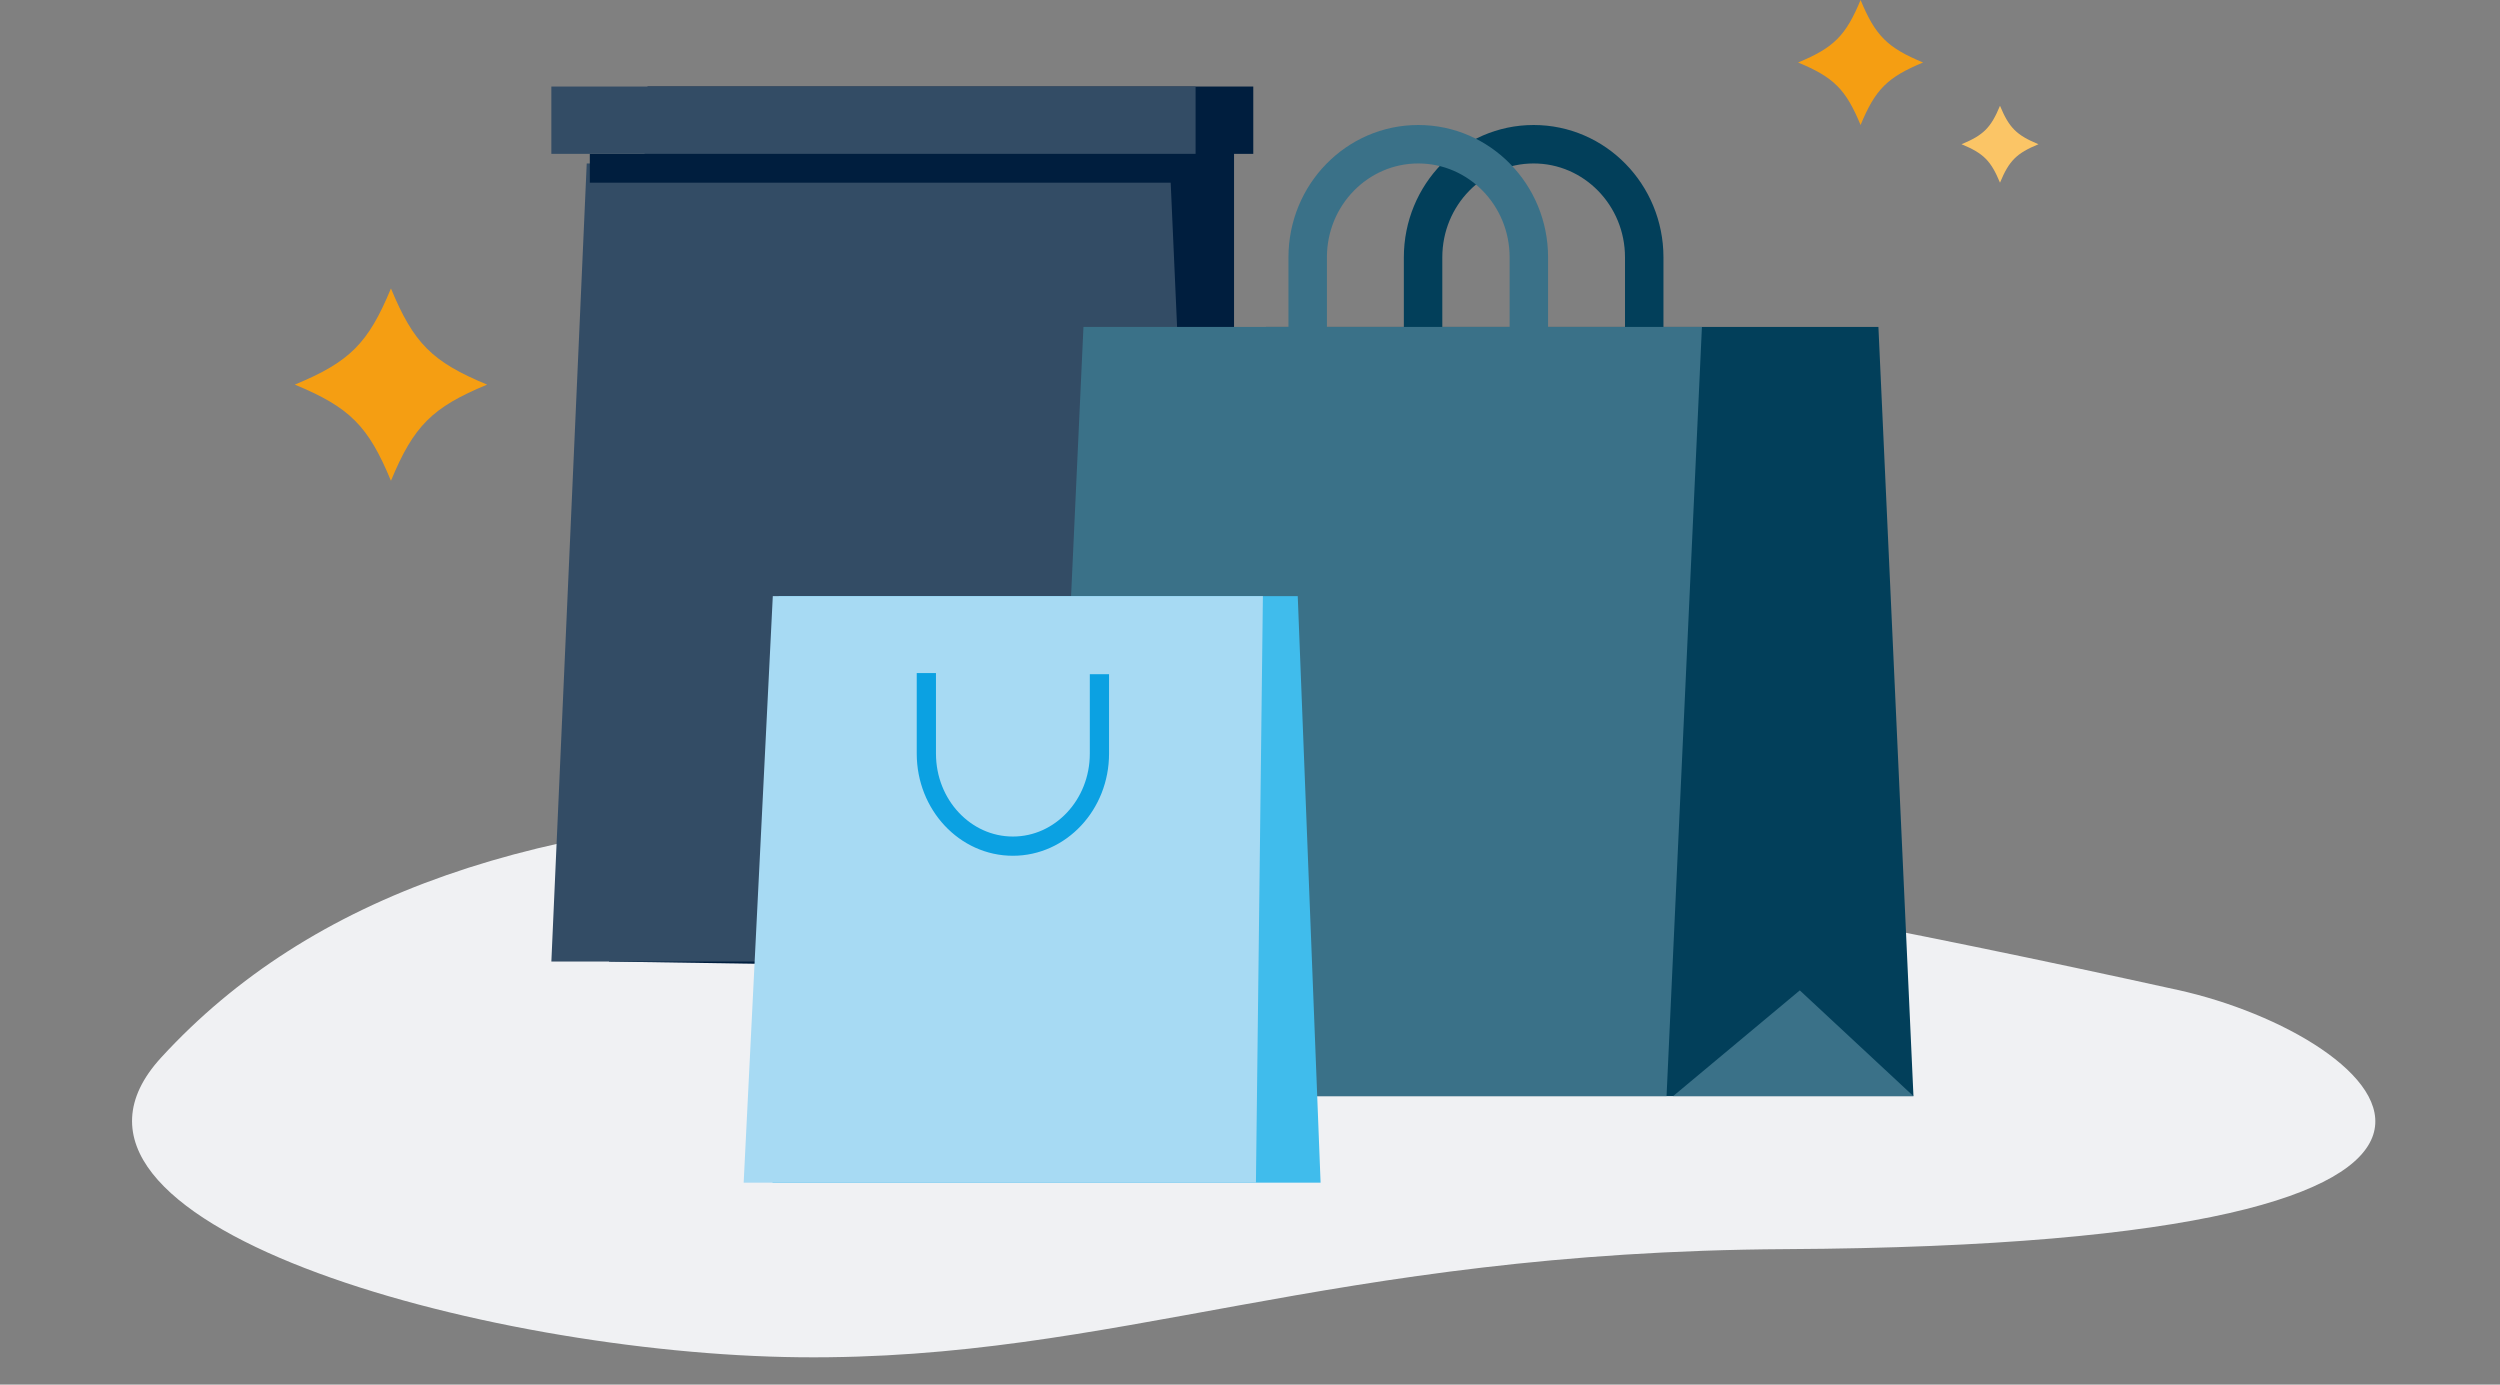
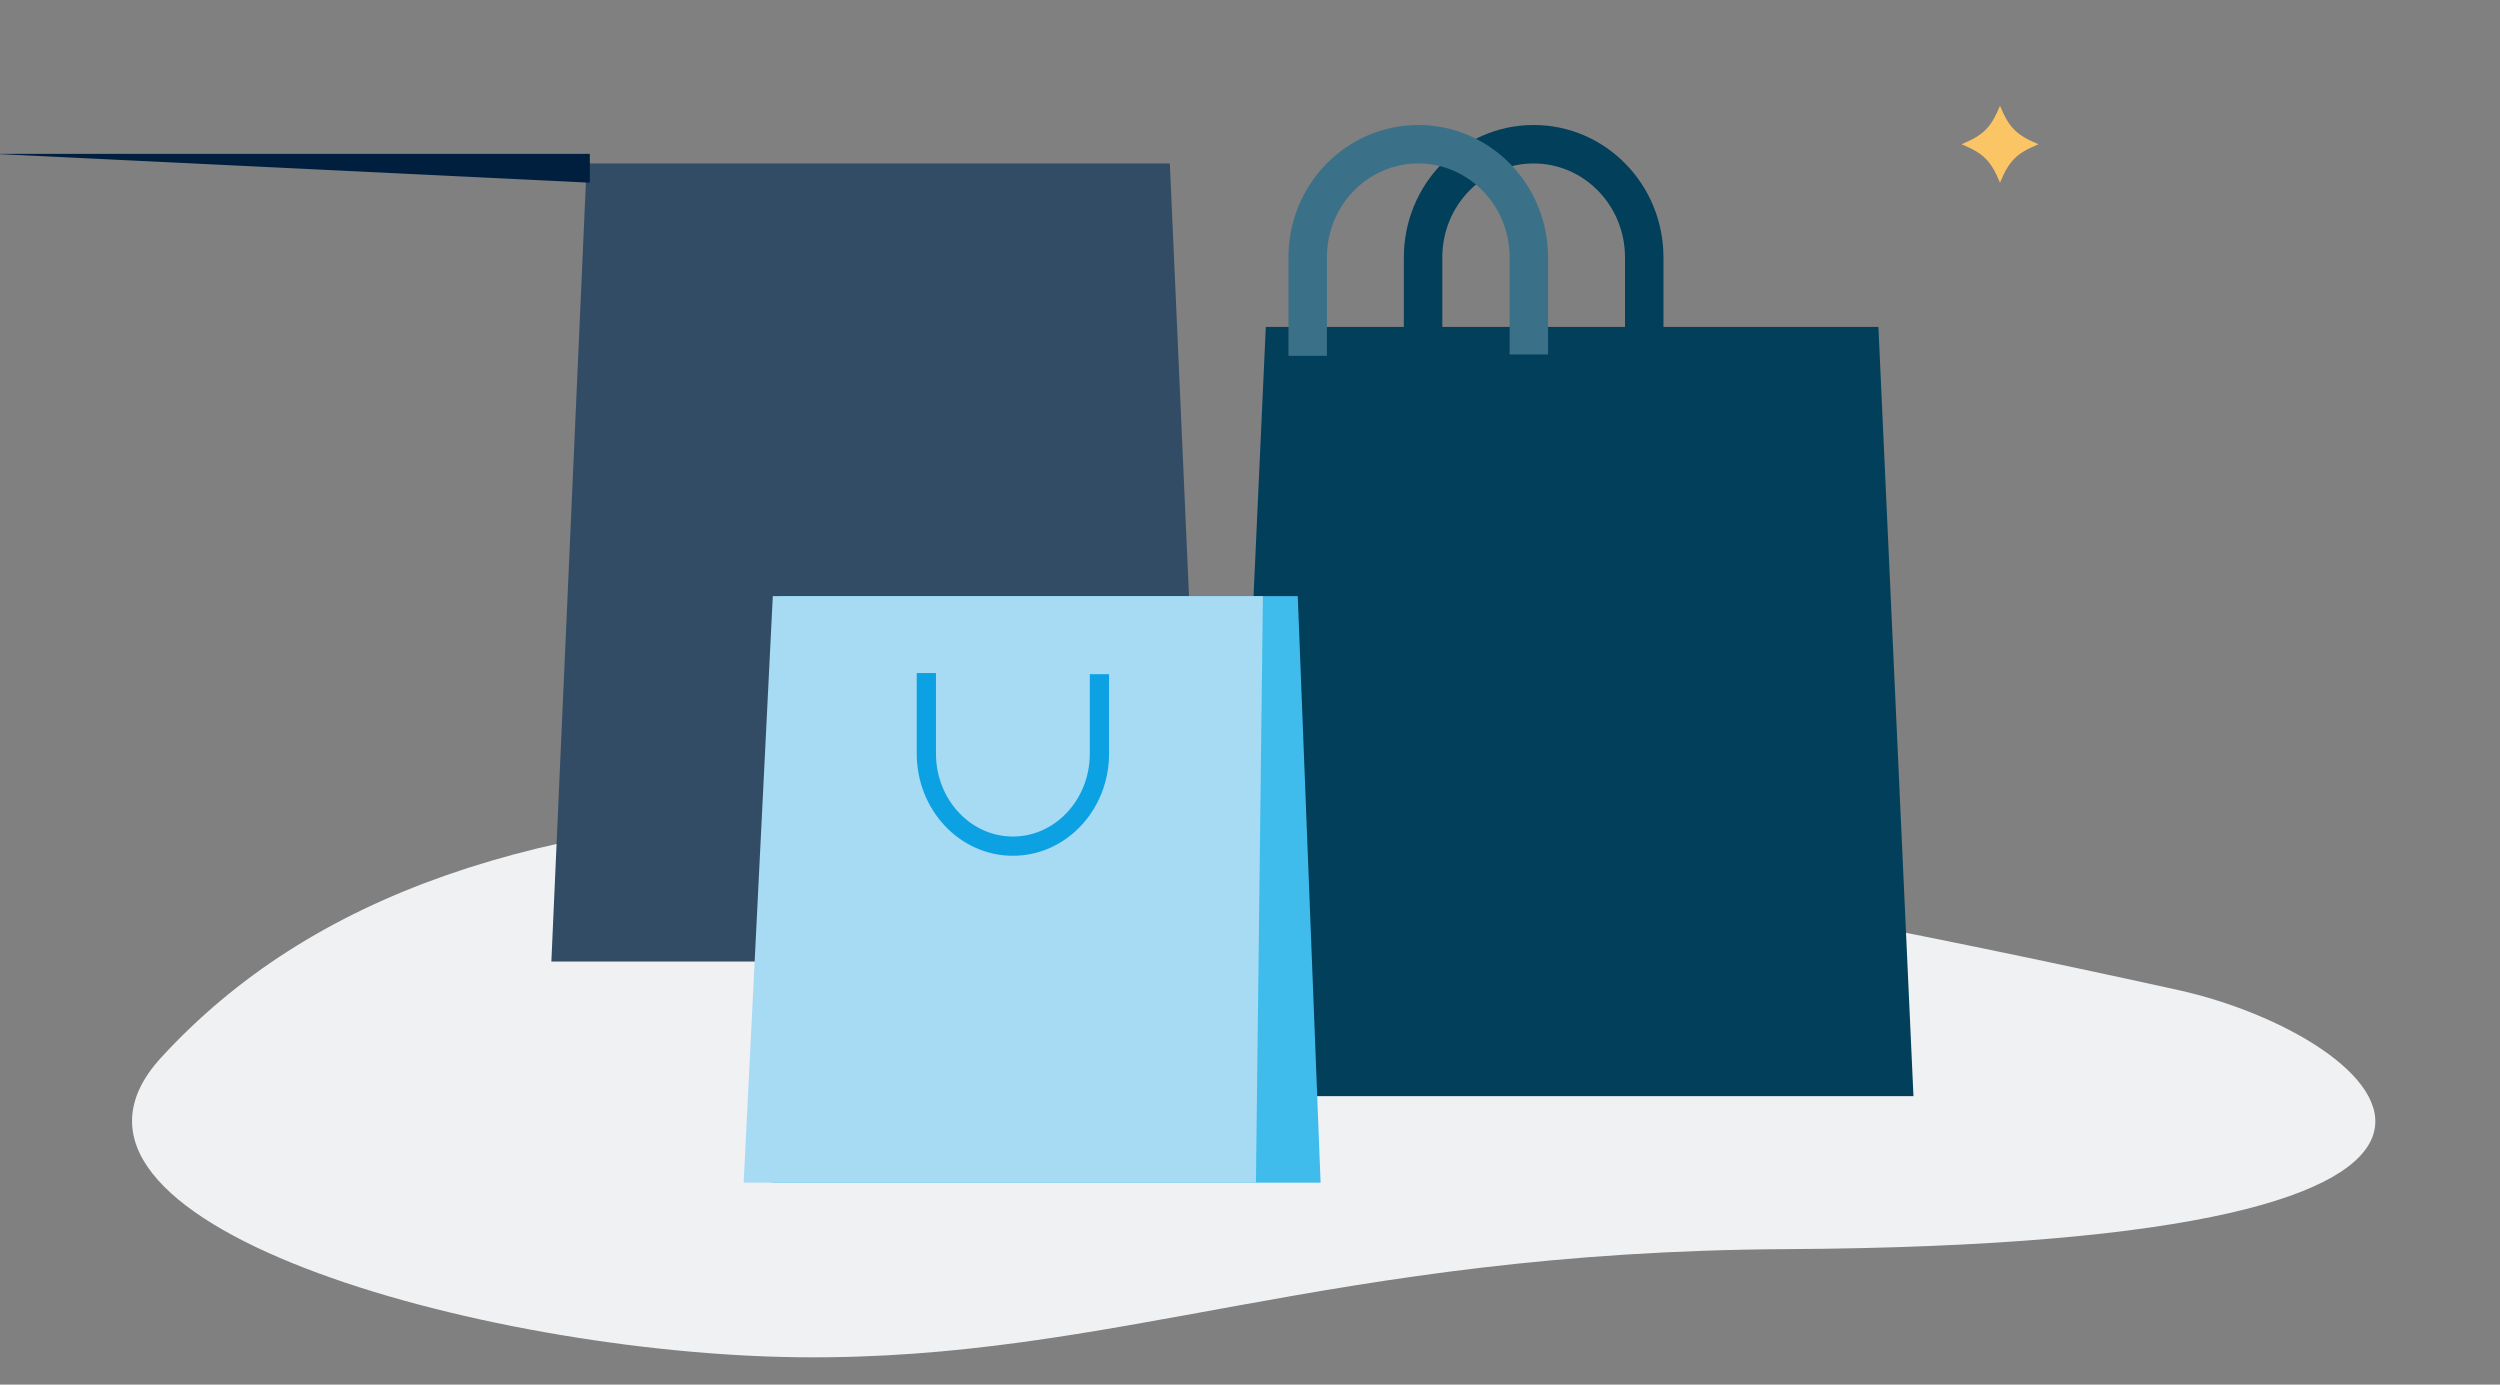
<svg xmlns="http://www.w3.org/2000/svg" width="260" height="144" viewBox="0 0 260 144">
  <rect x="0" y="0" width="260" height="144" fill="#808080" stroke="none" />
  <g fill="none" fill-rule="evenodd">
    <path fill="#F0F1F3" d="M16.77 109.973c31.068-33.826 94.159-32.464 209.725-7.016 21.466 4.727 46.285 26.475-40.733 26.953-47.837.264-69.685 11.585-102.611 11.244-32.927-.34-82.16-14.001-66.38-31.181z" />
-     <path fill="#001E3E" d="M130.341 9h-63l-4 91 65 1V16h2z" />
    <path fill="#334C65" d="M121.663 17H61.02l-3.678 83h68z" />
-     <path fill="#001E3E" d="M61.341 19h62v-3h-62z" />
-     <path fill="#334C65" d="M57.341 16h67V9h-67z" />
+     <path fill="#001E3E" d="M61.341 19v-3h-62z" />
    <g>
      <path fill="#023F5A" d="M195.355 34h-63.711L128 114h71z" />
-       <path fill="#3A7188" d="M187.179 103L174 114h25z" />
      <path stroke="#023F5A" stroke-width="4" d="M171 36.862V26.76C171 20.266 165.851 15 159.5 15S148 20.266 148 26.76V37" />
      <path stroke="#3A7188" stroke-width="4" d="M159 36.862V26.76C159 20.266 153.851 15 147.5 15S136 20.266 136 26.76V37" />
-       <path fill="#3A7188" d="M177 34h-64.32L109 114h64.321z" />
    </g>
    <g>
      <path fill="#40BCEC" d="M137.341 123h-57l.652-61H134.965z" />
      <path fill="#A7DAF3" d="M130.617 123H77.341l3.03-61h50.97z" />
      <path stroke="#0BA1E2" stroke-width="2" d="M114.341 70.114v8.264c0 5.313-4.03 9.622-9 9.622-4.971 0-9-4.309-9-9.622V70" />
    </g>
    <g>
-       <path fill="#F59E12" d="M50.659 40c-5.714 2.367-7.633 4.285-10 10-2.367-5.715-4.285-7.633-10-10 5.715-2.367 7.633-4.285 10-10 2.367 5.715 4.286 7.633 10 10M200 6.5c-3.715 1.539-4.962 2.785-6.5 6.5-1.538-3.715-2.785-4.961-6.5-6.5 3.715-1.539 4.962-2.786 6.5-6.5 1.538 3.714 2.785 4.961 6.5 6.5" />
      <path fill="#FBC566" d="M212 15c-2.286.946-3.054 1.714-4 4-.947-2.286-1.714-3.054-4-4 2.286-.946 3.053-1.714 4-4 .946 2.286 1.714 3.054 4 4" />
    </g>
  </g>
</svg>